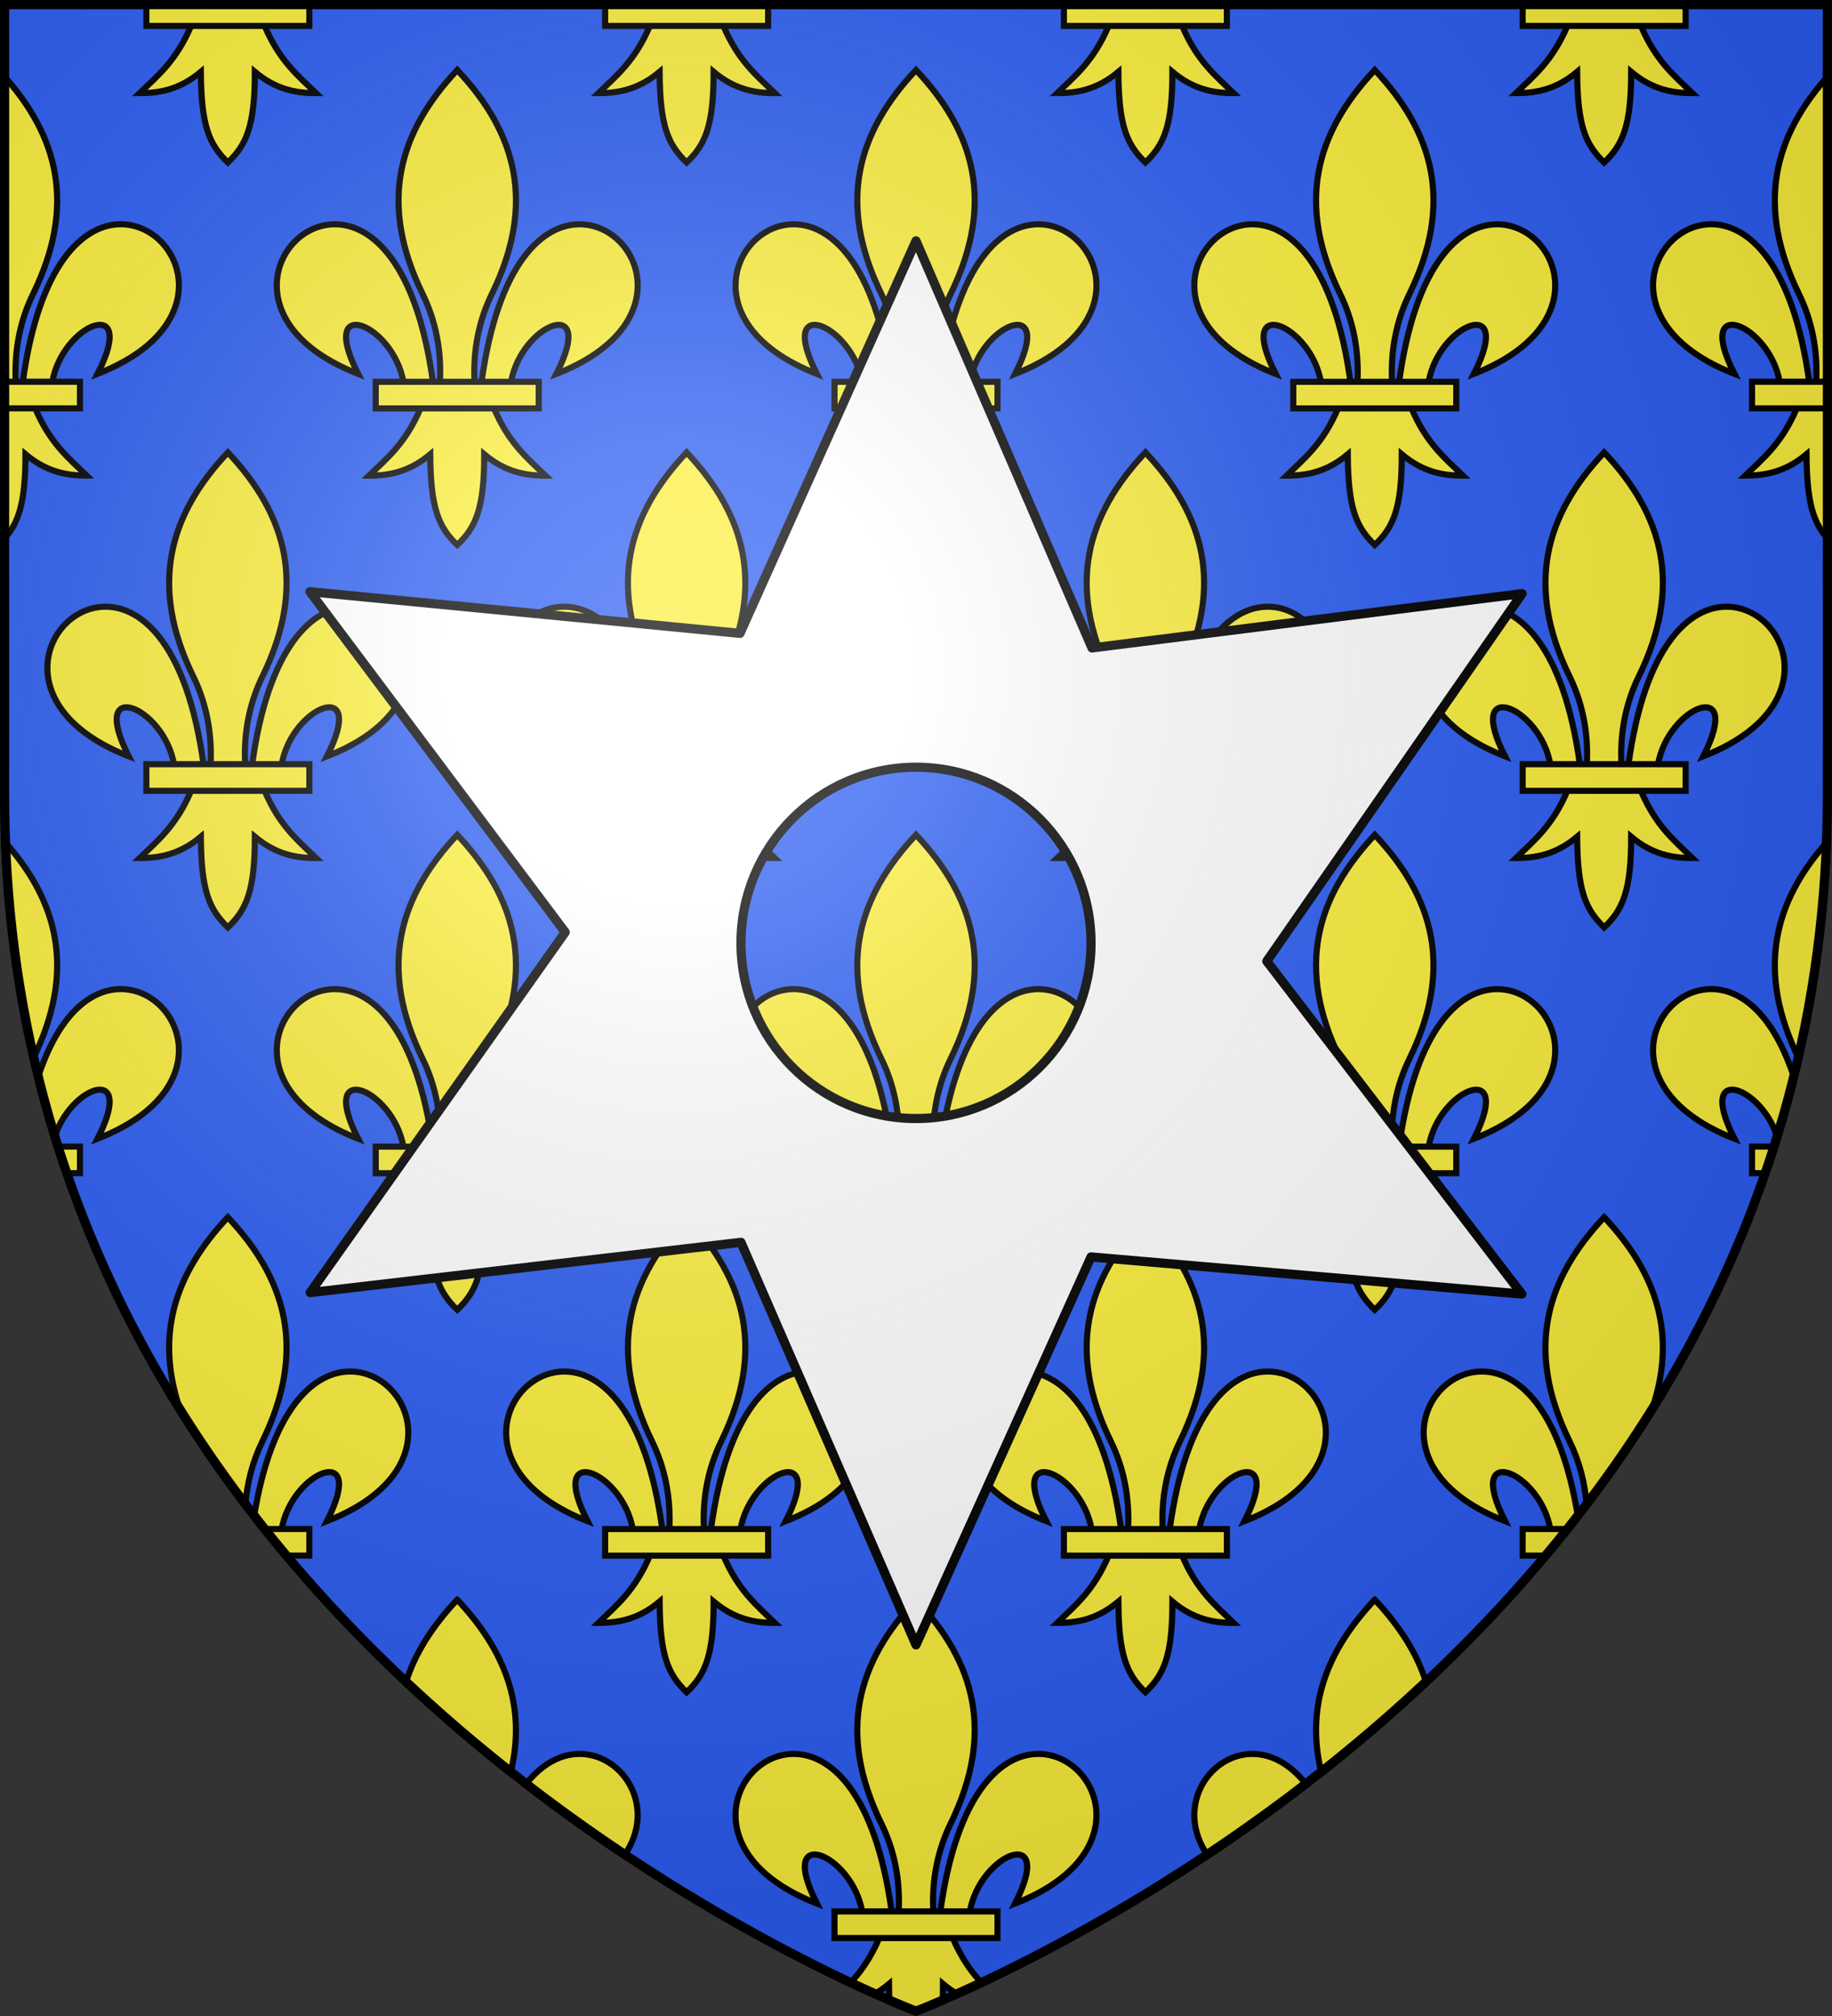
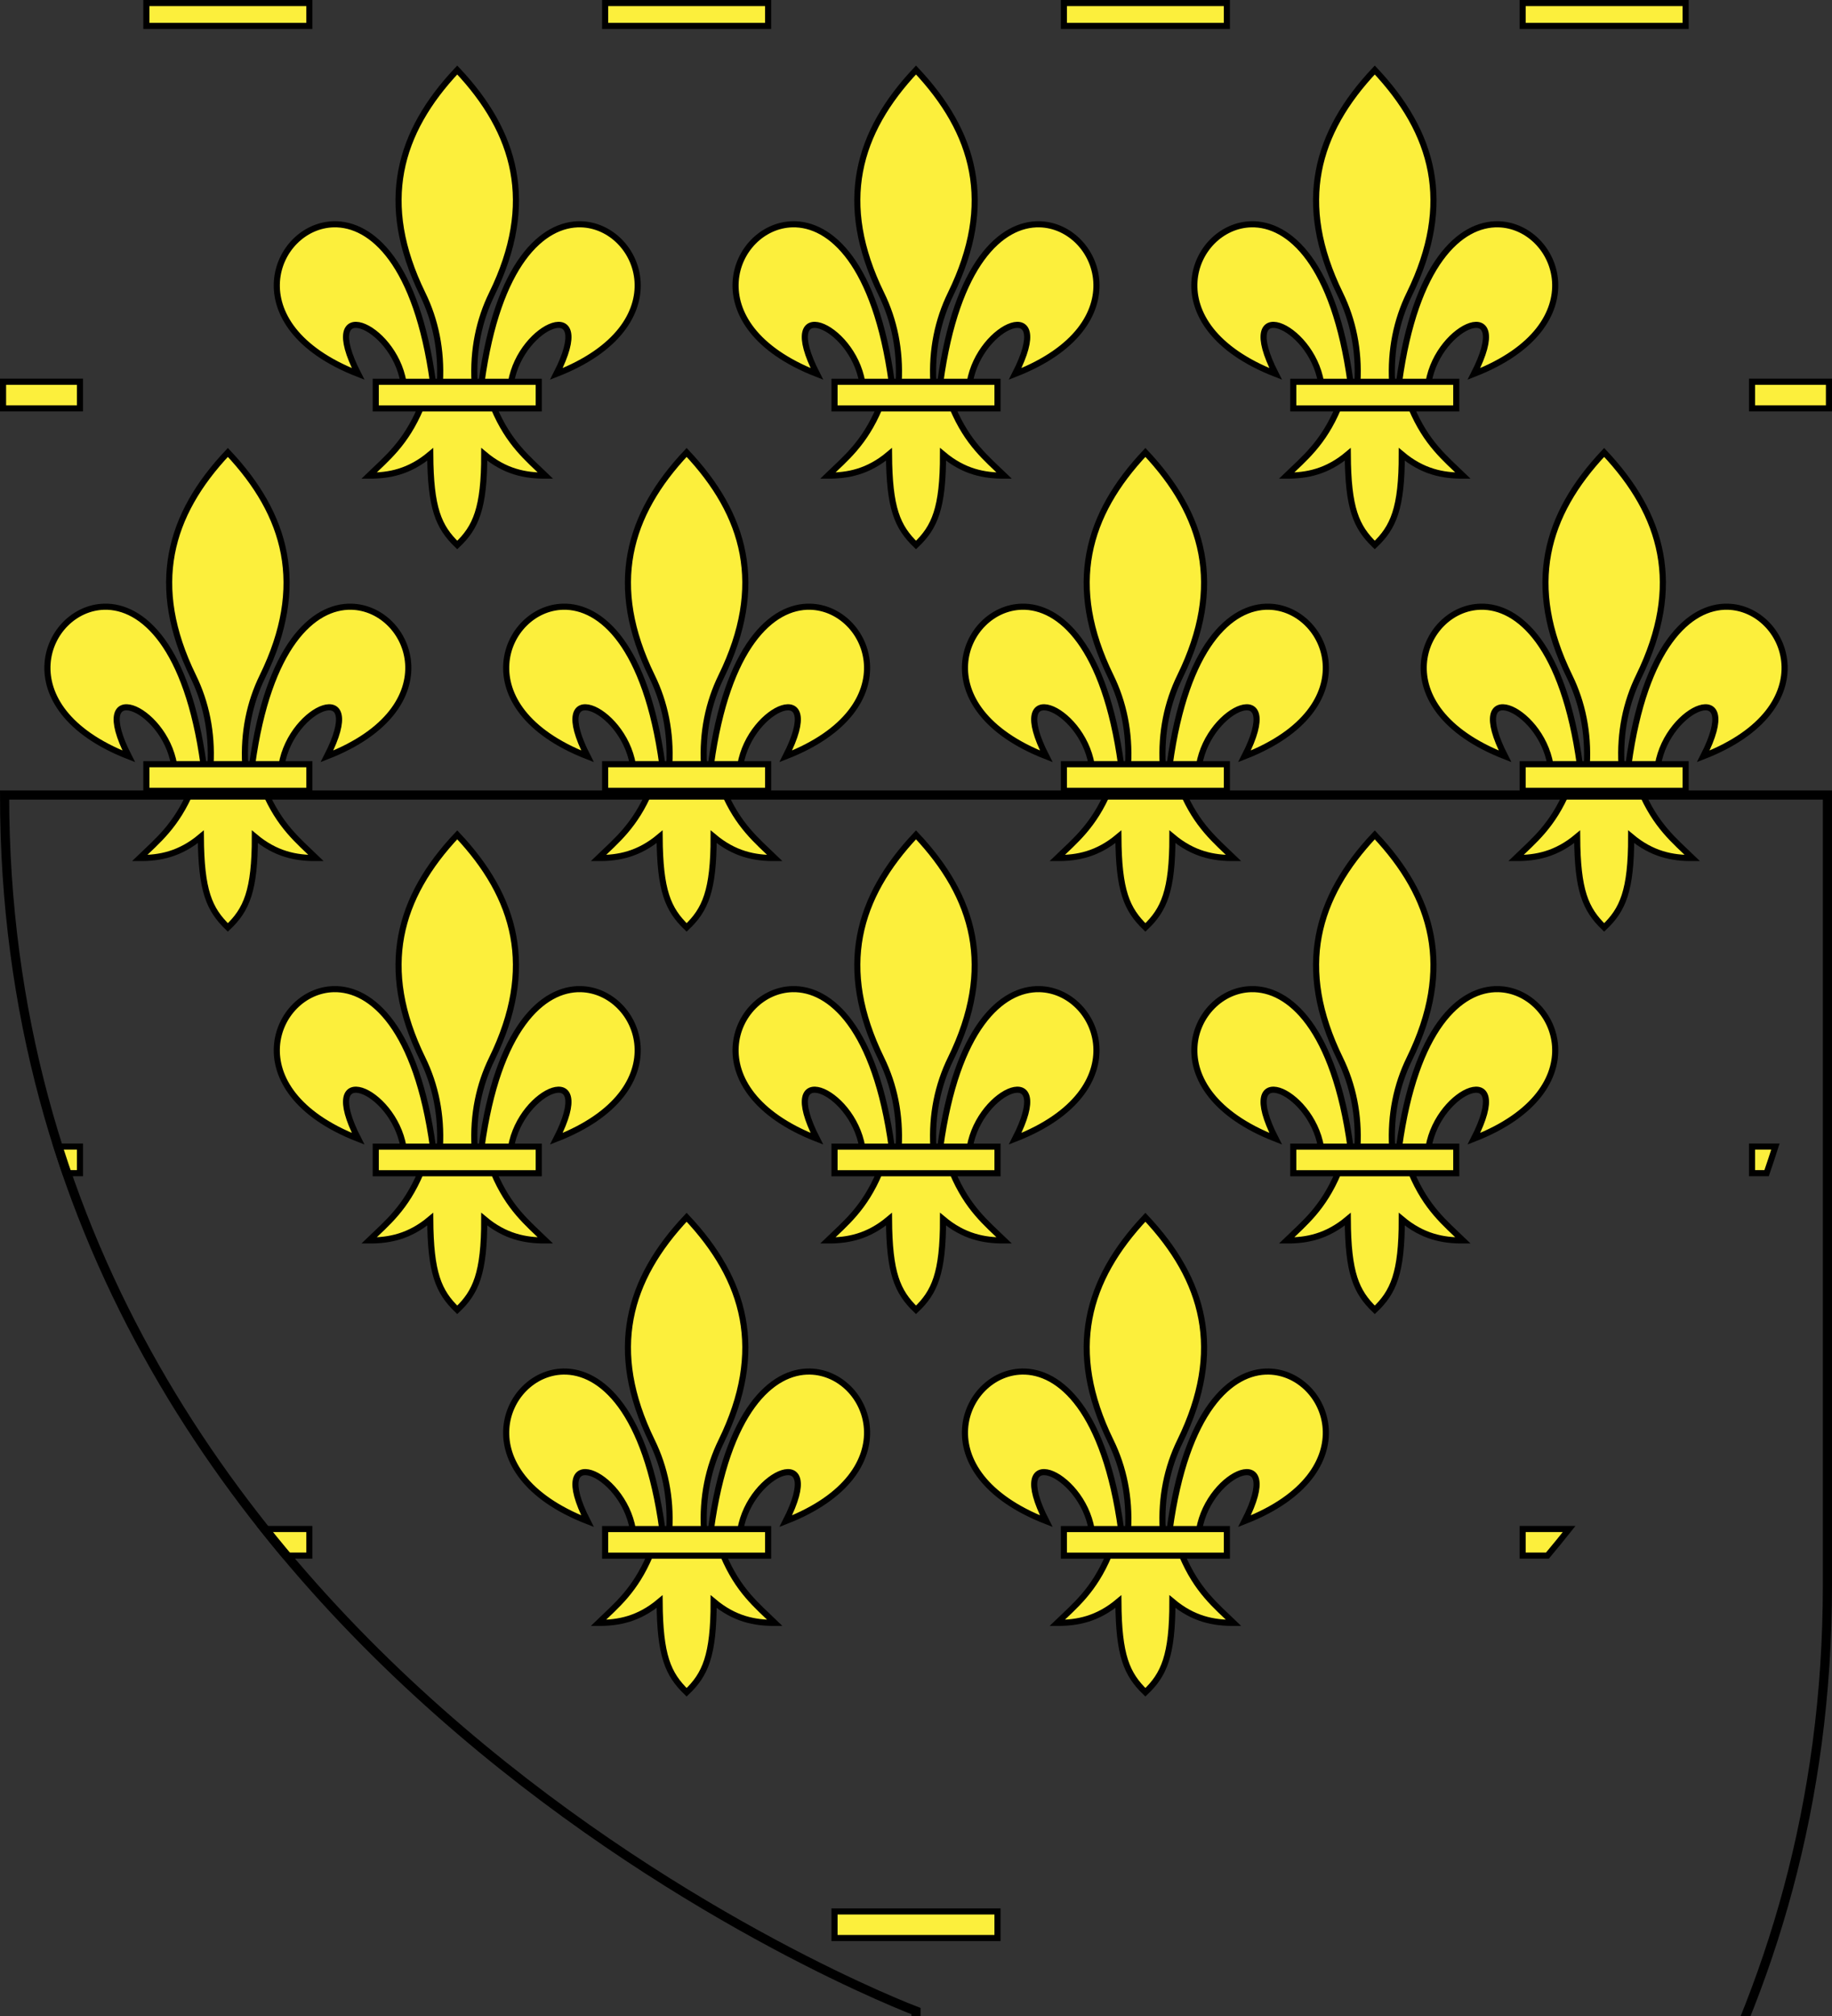
<svg xmlns="http://www.w3.org/2000/svg" xmlns:xlink="http://www.w3.org/1999/xlink" height="660" width="600">
  <rect width="100%" height="100%" fill="#333333" stroke="none" />
  <radialGradient id="a" cx="221.445" cy="226.331" gradientTransform="matrix(1.353 0 0 1.349 -77.629 -85.747)" gradientUnits="userSpaceOnUse" r="300">
    <stop offset="0" stop-color="#fff" stop-opacity=".314" />
    <stop offset=".19" stop-color="#fff" stop-opacity=".251" />
    <stop offset=".6" stop-color="#6b6b6b" stop-opacity=".125" />
    <stop offset="1" stop-opacity=".125" />
  </radialGradient>
-   <path d="m300 658.5s298.5-112.436 298.5-398.182v-258.818h-597v258.818c0 285.746 298.5 398.182 298.5 398.182z" fill="#2b5df2" fill-rule="evenodd" />
  <g transform="translate(-0 -0)">
    <g id="b" stroke="#000" stroke-width="1.093" transform="matrix(1.83 0 0 1.829 83.348 18.555)">
      <path d="m58.404 30.003c10.624.255 17.914 18.079-4.381 26.78 7.369-14.435-6.305-9.002-8.108 1.488h-5.281c2.918-21.306 10.964-28.431 17.77-28.268zm-28.67 32.88c-2.69 6.351-6.011 8.986-9.239 12.106 3.618.017 7.22-.678 10.958-3.814.064 9.675 1.472 12.982 4.833 16.233 3.323-3.149 4.844-6.547 4.833-16.233 3.738 3.136 7.34 3.83 10.958 3.814-3.228-3.121-6.549-5.756-9.239-12.106zm6.552-60.496c-10.504 11.151-14.16 23.801-6.2 40.084 2.304 4.713 3.408 10.027 3.1 15.8h6.2c-.308-5.773.796-11.087 3.1-15.8 7.96-16.283 4.304-28.933-6.2-40.084zm-22.118 27.616c-10.624.255-17.914 18.079 4.381 26.78-7.369-14.435 6.305-9.002 8.108 1.488h5.281c-2.918-21.306-10.964-28.431-17.77-28.268z" fill="#fcef3c" fill-rule="evenodd" stroke="#000" stroke-width="1.093" />
      <path d="m21.701 58.196h29.17v4.761h-29.17z" fill="#fcef3c" stroke="#000" stroke-width="1.093" />
    </g>
-     <path d="m62.632 8.349c-4.922 11.614-10.998 16.431-16.905 22.138 6.621.03 13.211-1.24 20.051-6.974.116 17.692 2.694 23.739 8.845 29.683 6.081-5.758 8.865-11.971 8.845-29.683 6.84 5.734 13.43 7.004 20.051 6.974-5.907-5.707-11.983-10.526-16.905-22.138zm150.251 0c-4.922 11.614-10.998 16.431-16.905 22.138 6.621.03 13.211-1.24 20.051-6.974.116 17.692 2.694 23.739 8.845 29.683 6.081-5.758 8.865-11.971 8.845-29.683 6.84 5.734 13.43 7.004 20.051 6.974-5.907-5.707-11.983-10.526-16.905-22.138zm150.251 0c-4.922 11.614-10.998 16.431-16.905 22.138 6.621.03 13.211-1.24 20.051-6.974.116 17.692 2.694 23.739 8.845 29.683 6.081-5.758 8.865-11.971 8.845-29.683 6.84 5.734 13.43 7.004 20.051 6.974-5.907-5.707-11.983-10.526-16.905-22.138zm150.251 0c-4.922 11.614-10.998 16.431-16.905 22.138 6.621.03 13.211-1.24 20.051-6.974.116 17.692 2.694 23.739 8.845 29.683 6.081-5.758 8.865-11.971 8.845-29.683 6.84 5.734 13.43 7.004 20.051 6.974-5.907-5.707-11.983-10.526-16.905-22.138zm-512.386 16.203v100.56h4.171c-.564-10.557 1.456-20.274 5.672-28.893 14.178-28.984 8.212-51.674-9.843-71.667zm598 0c-18.055 19.993-24.02 42.683-9.843 71.667 4.216 8.619 6.236 18.336 5.672 28.893h4.171zm-559.029 48.868c-12.454-.299-27.177 12.731-32.517 51.692h9.665c3.299-19.182 28.319-29.118 14.835-2.721 40.798-15.911 27.458-48.505 8.017-48.971zm520.057 0c-19.44.466-32.781 33.06 8.017 48.971-13.484-26.397 11.536-16.46 14.835 2.721h9.665c-5.34-38.961-20.063-51.991-32.517-51.692zm-559.029 60.126v43.324c5.032-5.406 7.361-11.988 7.342-28.159 6.84 5.734 13.43 7.004 20.051 6.974-5.907-5.707-11.983-10.526-16.905-22.138zm587.512 0c-4.922 11.614-10.998 16.431-16.905 22.138 6.621.03 13.211-1.24 20.051-6.974.106 16.166 2.278 22.608 7.342 28.134v-43.298zm-587.21 141.73c.956 25.243 4.242 49.086 9.434 71.567.037-.076.07-.155.108-.231 14.1-28.824 8.281-51.424-9.541-71.336zm597.397 0c-17.822 19.913-23.641 42.512-9.541 71.336.037.076.071.154.108.231 5.191-22.481 8.478-46.324 9.434-71.567zm-558.727 48.537c-9.689-.232-20.75 7.609-27.699 29.447 1.66 6.646 3.493 13.165 5.474 19.57 4.987-17.365 27.047-25.181 14.207-.045 40.798-15.911 27.458-48.505 8.017-48.971zm520.057 0c-19.44.466-32.781 33.06 8.017 48.971-12.84-25.136 9.22-17.32 14.207.045 1.981-6.404 3.814-12.924 5.474-19.57-6.949-21.838-18.009-29.679-27.699-29.447zm-485.405 74.695c-17.366 18.424-24.498 39.086-14.97 64.863 6.552 10.382 13.478 20.31 20.687 29.791.506-7.673 2.436-14.828 5.629-21.354 14.565-29.776 7.876-52.909-11.345-73.3zm450.754 0c-19.221 20.391-25.91 43.524-11.345 73.3 3.192 6.526 5.123 13.681 5.629 21.354 7.209-9.481 14.134-19.409 20.687-29.791 9.527-25.778 2.396-46.44-14.97-64.863zm-410.28 50.501c-12.032-.288-26.179 11.868-31.94 47.821 1.009 1.298 2.023 2.59 3.042 3.871h6.045c3.299-19.182 28.319-29.118 14.835-2.721 40.798-15.911 27.458-48.505 8.017-48.971zm369.806 0c-19.44.466-32.781 33.06 8.017 48.971-13.484-26.397 11.536-16.46 14.835 2.721h6.045c1.019-1.281 2.033-2.573 3.042-3.871-5.761-35.954-19.908-48.11-31.94-47.821zm-335.154 74.695c-8.055 8.546-13.9 17.575-16.911 27.371 11.401 10.687 22.935 20.517 34.345 29.515 5.447-22.127-1.896-40.403-17.433-56.886zm150.251 0c-19.221 20.391-25.91 43.524-11.345 73.3 4.216 8.619 6.236 18.336 5.672 28.893h11.347c-.564-10.557 1.456-20.274 5.672-28.893 14.565-29.776 7.876-52.909-11.345-73.3zm150.251 0c-15.537 16.483-22.881 34.759-17.433 56.886 11.409-8.998 22.941-18.828 34.343-29.515-3.011-9.796-8.854-18.825-16.909-27.371zm-260.029 50.501c-5.974-.143-12.468 2.793-18.2 10.174 11.027 8.502 21.89 16.219 32.351 23.191 10.962-15.586.032-33.025-14.151-33.365zm69.303 0c-19.44.466-32.781 33.06 8.017 48.971-13.484-26.397 11.536-16.46 14.835 2.721h9.665c-5.34-38.961-20.063-51.991-32.517-51.692zm80.948 0c-12.454-.299-27.177 12.731-32.517 51.692h9.665c3.299-19.182 28.319-29.118 14.835-2.721 40.798-15.911 27.458-48.505 8.017-48.971zm69.303 0c-14.182.34-25.113 17.778-14.151 33.365 10.461-6.971 21.324-14.689 32.351-23.191-5.732-7.382-12.226-10.317-18.2-10.174zm-121.768 60.126c-2.932 6.918-6.277 11.404-9.749 15.123 2.826 1.329 5.439 2.534 7.767 3.576 1.697-.929 3.404-2.09 5.128-3.535.014 2.115.066 4.053.153 5.855 5.505 2.366 8.692 3.58 8.692 3.58s3.203-1.221 8.729-3.597c.078-1.799.118-3.732.115-5.837 1.724 1.445 3.431 2.606 5.128 3.535 2.328-1.042 4.941-2.247 7.767-3.576-3.471-3.72-6.817-8.207-9.749-15.123z" fill="#fcef3c" fill-rule="evenodd" stroke="#000" stroke-width="2" />
    <path d="m47.934 1v7.484h53.378v-7.484zm150.251 0v7.484h53.378v-7.484zm150.251 0v7.484h53.378v-7.484zm150.251 0v7.484h53.378v-7.484zm-497.688 123.976v8.705h25.187v-8.705zm572.813 0v8.705h25.187v-8.705zm-555.276 250.393c.929 2.928 1.894 5.828 2.886 8.705h4.764v-8.705zm555.276 0v8.705h4.764c.992-2.877 1.957-5.777 2.886-8.705zm-487.724 125.196c2.344 2.948 4.715 5.846 7.108 8.705h8.115v-8.705zm412.598 0v8.705h8.115c2.393-2.859 4.764-5.757 7.108-8.705zm-225.377 125.196v8.705h53.378v-8.705z" fill="#fcef3c" stroke="#000" stroke-width="2" />
    <use height="100%" transform="translate(150.251)" width="100%" xlink:href="#b" />
    <use height="100%" transform="translate(300.502)" width="100%" xlink:href="#b" />
    <use height="100%" transform="translate(0 250.393)" width="100%" xlink:href="#b" />
    <use height="100%" transform="translate(150.251 250.393)" width="100%" xlink:href="#b" />
    <use height="100%" transform="translate(300.502 250.393)" width="100%" xlink:href="#b" />
    <use height="100%" transform="translate(-75.126 125.196)" width="100%" xlink:href="#b" />
    <use height="100%" transform="translate(75.126 125.196)" width="100%" xlink:href="#b" />
    <use height="100%" transform="translate(225.377 125.196)" width="100%" xlink:href="#b" />
    <use height="100%" transform="translate(375.628 125.196)" width="100%" xlink:href="#b" />
    <use height="100%" transform="translate(75.126 375.589)" width="100%" xlink:href="#b" />
    <use height="100%" transform="translate(225.377 375.589)" width="100%" xlink:href="#b" />
  </g>
-   <path d="m300 78.856-57.635 128.493-140.865-13.641 83.62 111.481-83.542 117.988 141.099-16.463 57.323 131.786 57.323-127.004 141.099 12.152-83.542-108.972 83.62-120.34-140.865 17.796zm0 172.317c31.63 0 57.323 25.813 57.323 57.544 0 31.731-25.693 57.465-57.323 57.465s-57.323-25.735-57.323-57.465 25.693-57.544 57.323-57.544z" fill="#fff" fill-rule="evenodd" stroke="#000" stroke-linejoin="round" stroke-width="3" />
-   <path d="m300 658.5s298.5-112.436 298.5-398.182v-258.818h-597v258.818c0 285.746 298.5 398.182 298.5 398.182z" fill="url(#a)" fill-rule="evenodd" />
-   <path d="m300 658.396s-298.499-112.418-298.499-398.118v-258.778h596.999v258.778c0 285.7-298.499 398.118-298.499 398.118z" fill="none" stroke="#000" stroke-width="3.001" />
+   <path d="m300 658.396s-298.499-112.418-298.499-398.118h596.999v258.778c0 285.7-298.499 398.118-298.499 398.118z" fill="none" stroke="#000" stroke-width="3.001" />
</svg>